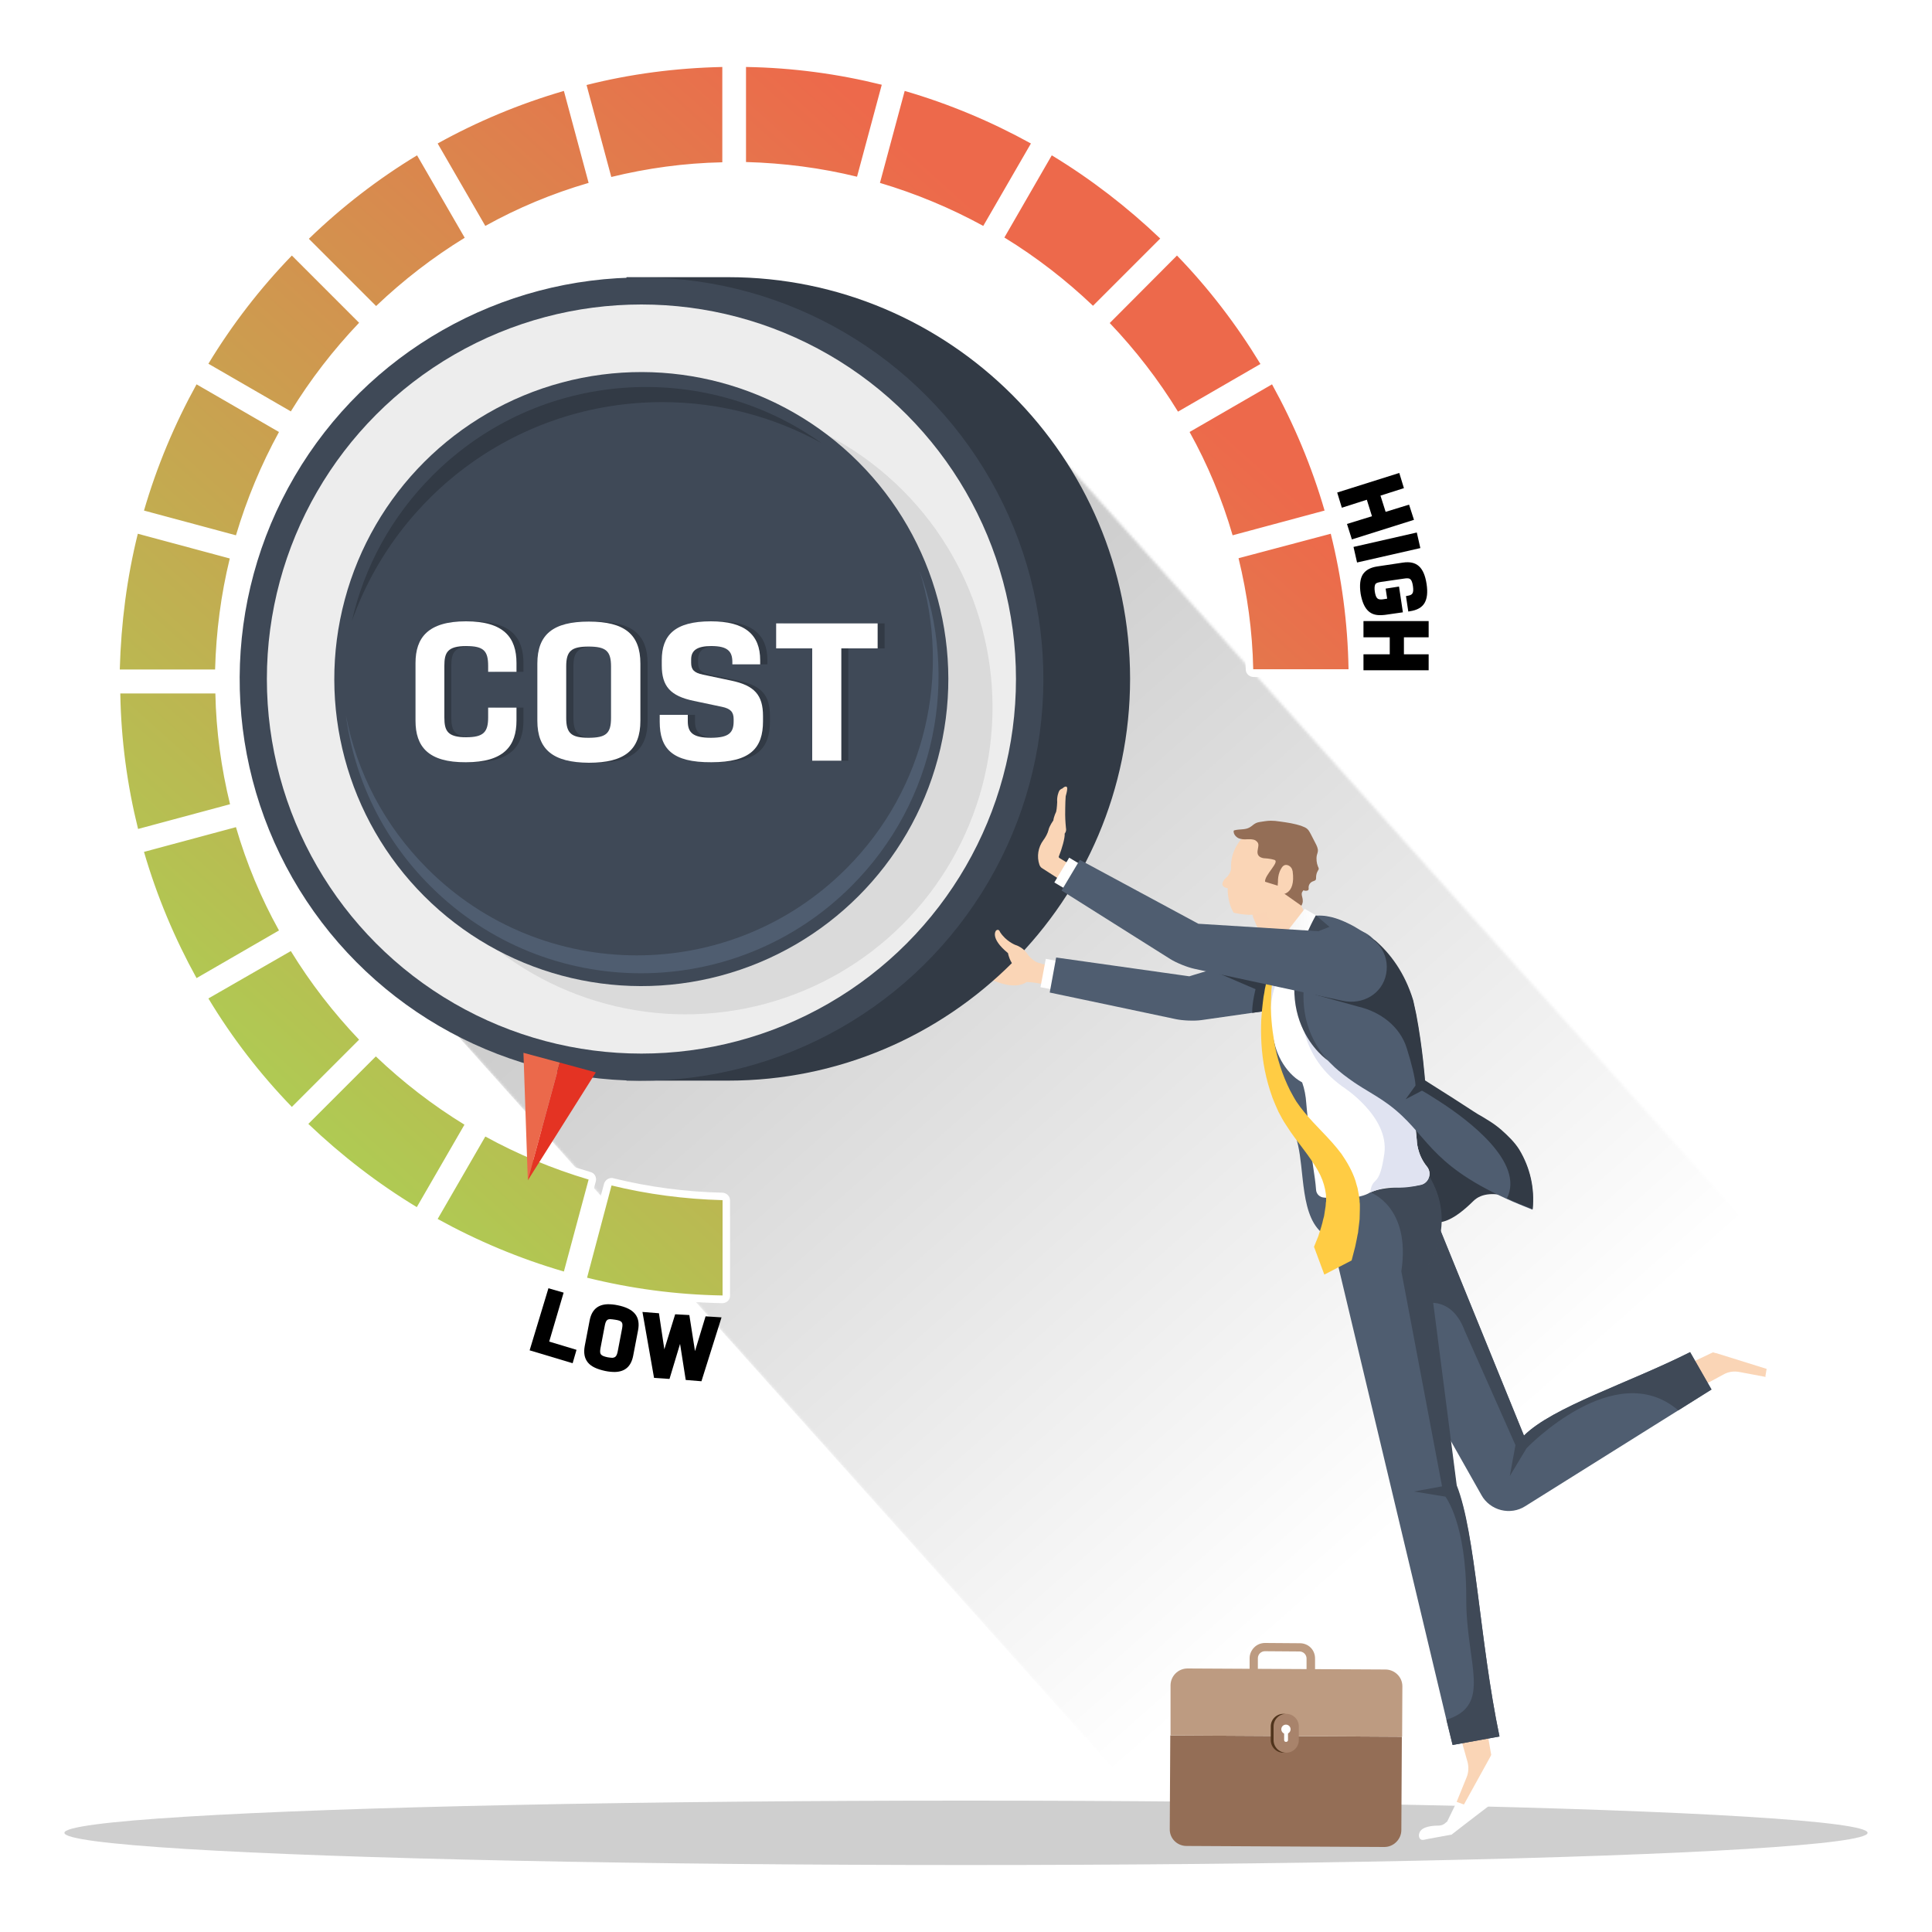
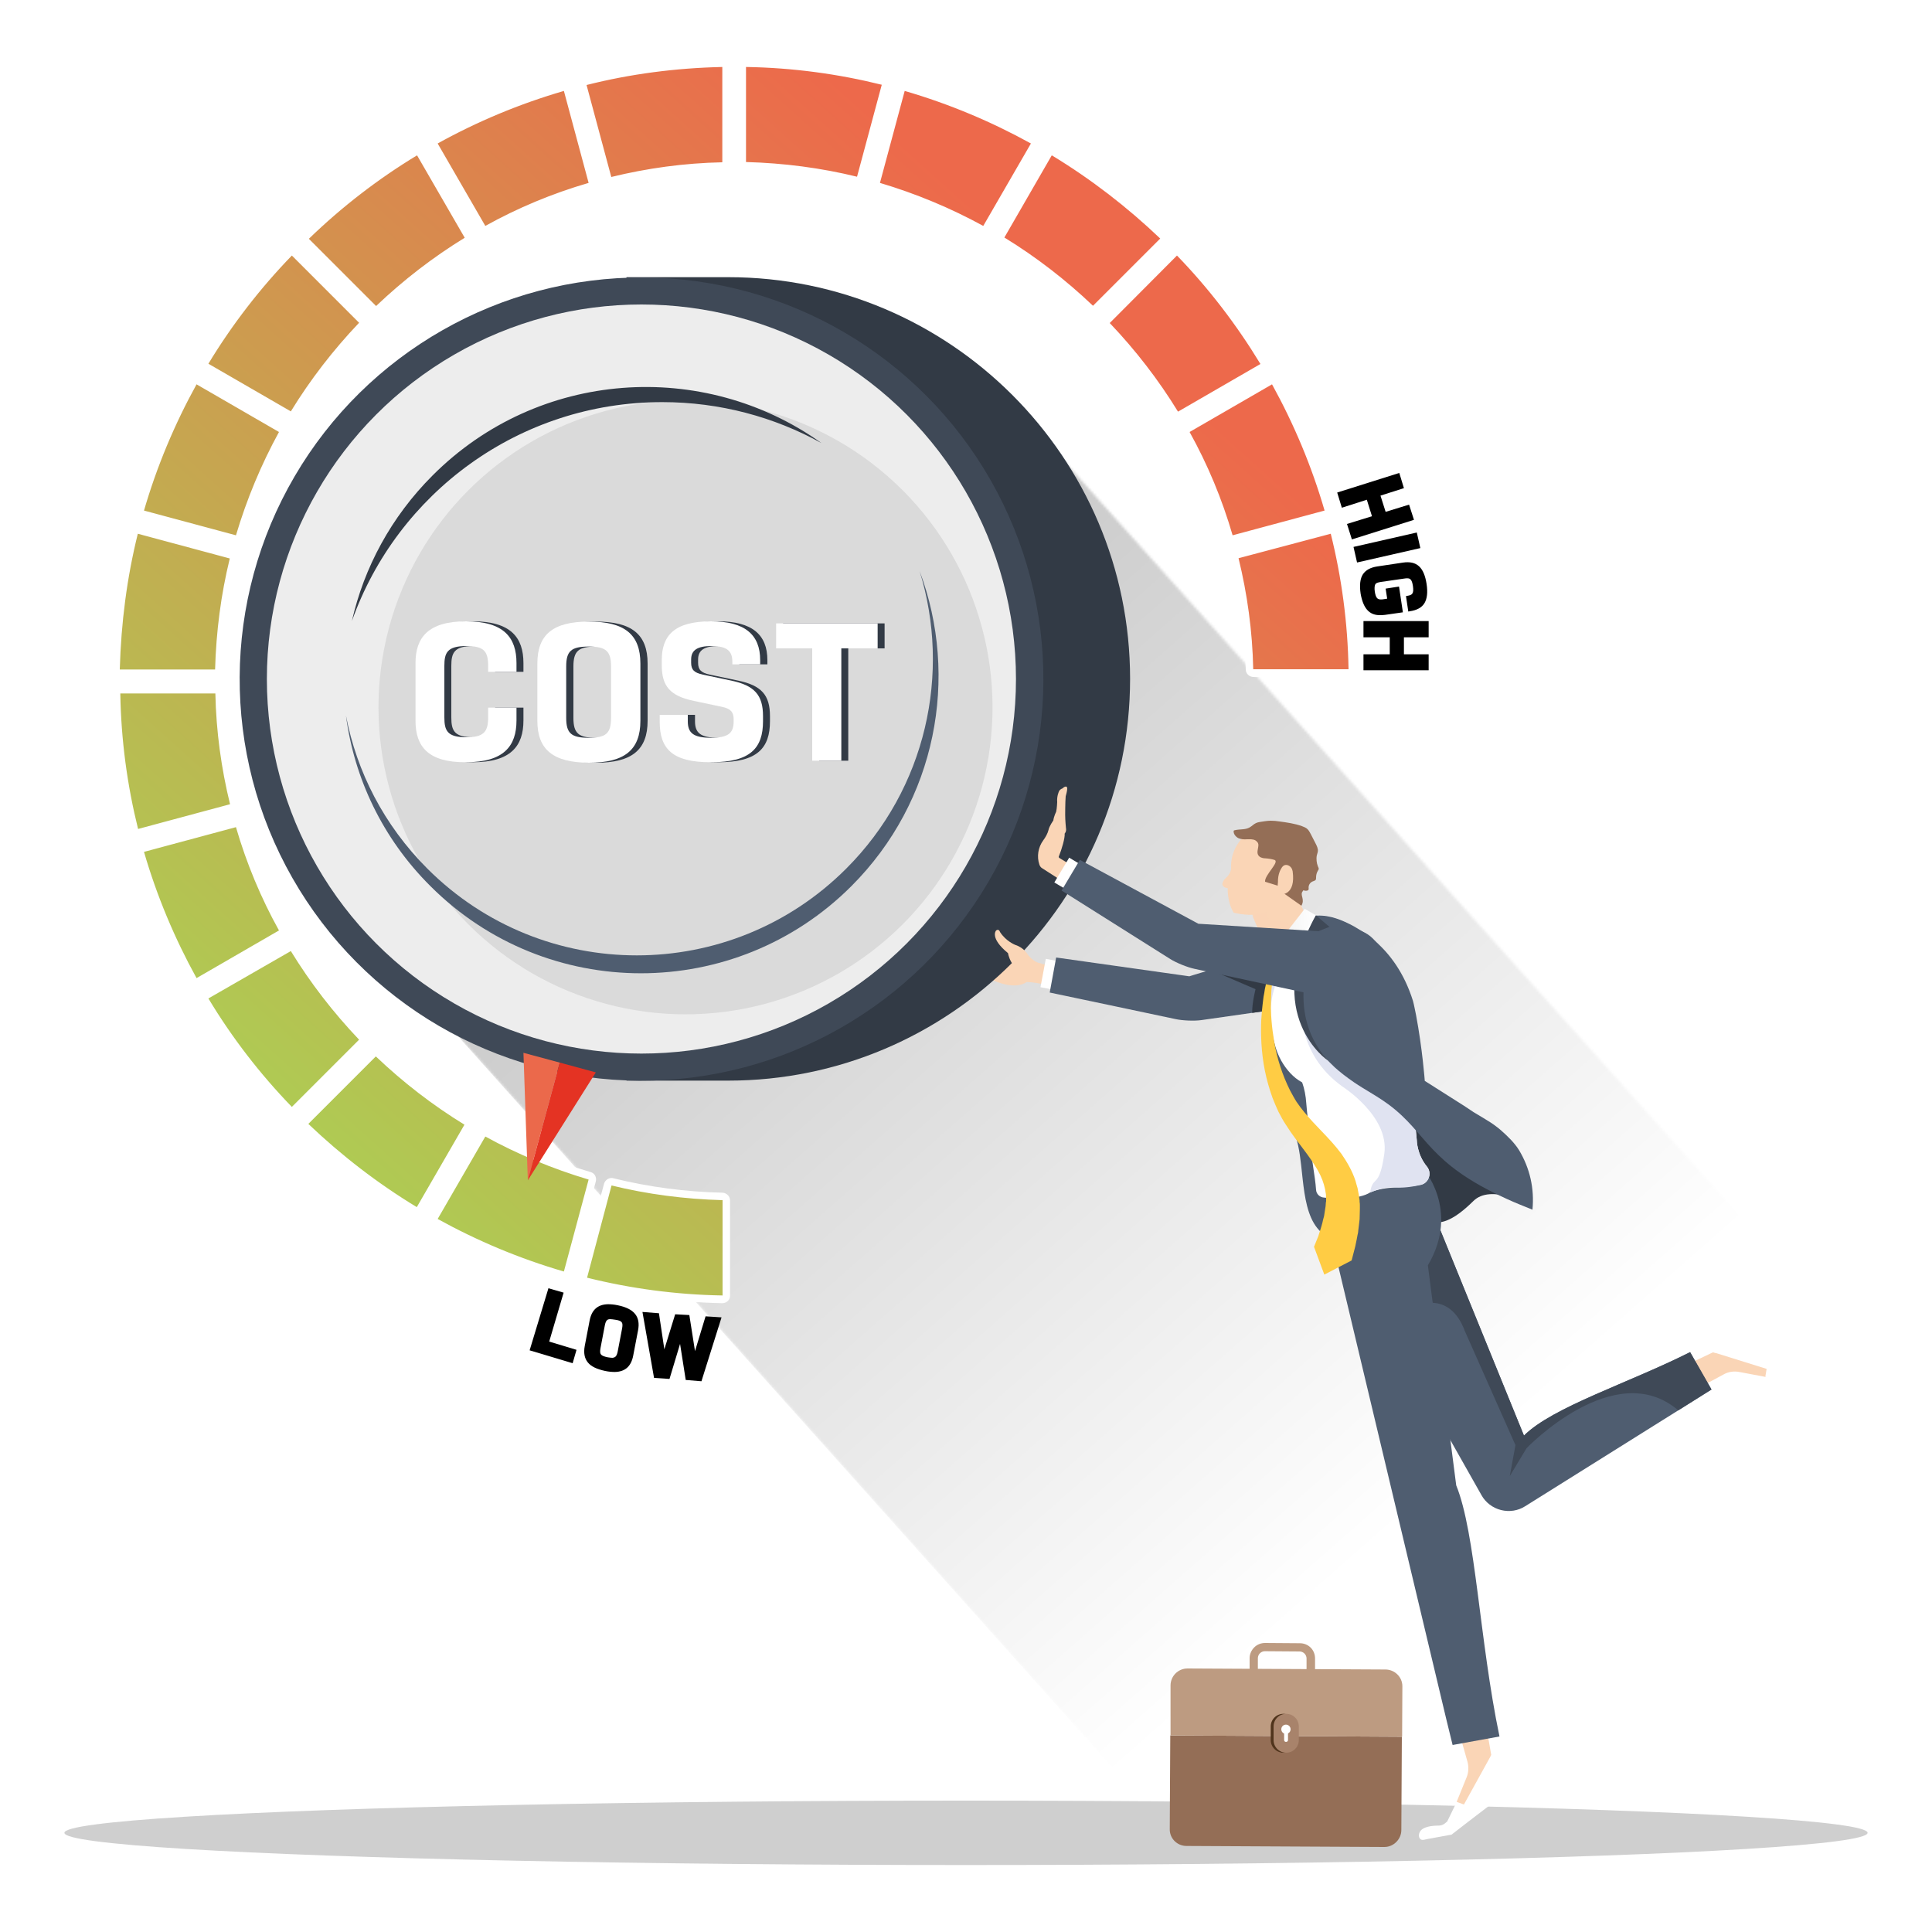
<svg xmlns="http://www.w3.org/2000/svg" version="1.1" id="Layer_1" x="0px" y="0px" viewBox="0 0 750 750" style="enable-background:new 0 0 750 750;" xml:space="preserve">
  <style type="text/css">
	.st0{fill:#FFFFFF;}
	.st1{fill:#2580C3;}
	.st2{fill:#95BFE7;}
	.st3{fill:#FFCD44;}
	.st4{display:none;fill:#E0E3F1;}
	.st5{filter:url(#Adobe_OpacityMaskFilter);}
	.st6{fill:url(#SVGID_00000175306853880435491820000010544143582730606487_);}
	.st7{mask:url(#SVGID_1_);fill:url(#SVGID_00000004541803880969298540000014053685616395742884_);}
	.st8{fill:#FAD5B6;}
	.st9{fill:#4F5D70;}
	.st10{fill:#323A45;}
	.st11{opacity:0.4;fill:#878787;}
	.st12{fill:url(#SVGID_00000132803947587797501120000015166734821773091982_);}
	.st13{fill:#3F4957;}
	.st14{fill:#EDEDED;}
	.st15{fill:#DADADA;}
	.st16{fill:#EB694B;}
	.st17{fill:#E43323;}
	.st18{opacity:0.5;fill:#FAD5B6;}
	.st19{fill:#E0E3F1;}
	.st20{fill:#FFDD78;}
	.st21{fill:#FFCC44;}
	.st22{fill:#BD9B81;}
	.st23{fill:#946E56;}
	.st24{fill:#50341C;}
	.st25{fill:#A8836B;}
	.st26{fill:url(#SVGID_00000163043933204727843350000001647579884704199827_);}
	.st27{fill:#FBD6B7;}
	.st28{opacity:0.7;fill:#A4D6D4;}
	.st29{fill:#A9846B;}
	.st30{opacity:0.5;fill:#956E56;}
	.st31{fill:#EC694B;}
	.st32{opacity:0.5;}
	.st33{fill:#F9C29C;}
	.st34{fill:#575756;}
	.st35{fill:#ADCB53;}
	.st36{fill:#BE9C82;}
	.st37{fill:#66C0BE;}
	.st38{fill:#F7E4A8;}
	.st39{fill:#FEEFC3;}
	.st40{opacity:0.5;fill:#F1D066;}
	.st41{fill:#312656;}
	.st42{fill:#76B72A;}
	.st43{fill:#ABC953;}
	.st44{clip-path:url(#SVGID_00000115481388430078461990000010736066379873688972_);}
	.st45{fill:#A2D4D2;}
	.st46{fill:#92BF3D;}
	.st47{fill:#4A93CF;}
	.st48{fill:#93BDE5;}
	.st49{fill:#F3F8FF;}
	.st50{fill:#CF9C7E;}
	.st51{fill:#A7826B;}
	.st52{fill:#BC9A80;}
	.st53{fill:#936E56;}
	.st54{fill:#73B171;}
	.st55{clip-path:url(#SVGID_00000183227262217012491400000009992467723034298799_);}
	.st56{fill:#F9D4B5;}
	.st57{fill:#EA694B;}
	.st58{fill:#E6A955;}
	.st59{fill:#ECB38D;}
	.st60{fill:#F1B86B;}
	.st61{fill:#FFCB44;}
	.st62{fill:#FFCA76;}
	.st63{fill:#F8B821;}
	.st64{fill:#F97600;}
	.st65{fill:#FFEEE4;}
	.st66{fill:#C6C6C6;}
	.st67{fill:#878787;}
	.st68{fill:#66BEBC;}
	.st69{fill:none;stroke:#FFFFFF;stroke-width:1.828;stroke-miterlimit:10;}
	.st70{fill:#CF4369;}
	.st71{fill:#8E82BB;}
	.st72{opacity:0.2;}
	.st73{fill:#6859A0;}
	.st74{opacity:0.2;fill:#E33323;}
	.st75{fill:#DEF0F1;}
	.st76{fill:#CDE0E7;}
	.st77{fill:#BAD0DB;}
	.st78{fill:#4FB3CE;}
	.st79{fill:#F6B016;}
	.st80{fill:#FFC425;}
	.st81{filter:url(#Adobe_OpacityMaskFilter_00000130607928079440132970000005284273288880218551_);}
	.st82{filter:url(#Adobe_OpacityMaskFilter_00000001622517732241524960000002132219275307672483_);}
	
		.st83{mask:url(#SVGID_00000062873417485579383010000011319489897543080106_);fill:url(#SVGID_00000135665509150175773230000009017644109171800488_);}
	.st84{fill:url(#SVGID_00000114049119305050657780000017547281931217403817_);}
	.st85{fill:#E3E5E5;}
	.st86{clip-path:url(#SVGID_00000082354977317801546170000017870918093311231928_);fill:#EDEDED;}
	.st87{clip-path:url(#SVGID_00000082354977317801546170000017870918093311231928_);fill:#C6C6C6;}
	.st88{clip-path:url(#SVGID_00000082354977317801546170000017870918093311231928_);fill:#4A93CF;}
	.st89{clip-path:url(#SVGID_00000082354977317801546170000017870918093311231928_);fill:#2580C1;}
	.st90{clip-path:url(#SVGID_00000082354977317801546170000017870918093311231928_);fill:#ABC953;}
	.st91{clip-path:url(#SVGID_00000082354977317801546170000017870918093311231928_);fill:#76B52A;}
	.st92{fill:#F4A300;}
	.st93{fill:#E34A44;}
	.st94{fill:#E3332A;}
	.st95{filter:url(#Adobe_OpacityMaskFilter_00000022551176263527868410000001041427669880628876_);}
	.st96{filter:url(#Adobe_OpacityMaskFilter_00000102542467111449371450000009467210974860432298_);}
	
		.st97{mask:url(#SVGID_00000021818257235399479500000000769966043862085807_);fill:url(#SVGID_00000092436274257505200910000012226533127716747966_);}
	.st98{fill:url(#SVGID_00000065757154824320911770000014163743334237621904_);}
	.st99{fill:url(#SVGID_00000163068603203490652950000006771025665153394592_);}
	.st100{fill:#E54545;}
	.st101{fill:#D63030;}
	.st102{fill:#F4D09B;}
	.st103{fill:#E6B577;}
	.st104{fill:#B7EA6B;}
	.st105{fill:#A0E22E;}
	.st106{fill:#FFE059;}
	.st107{fill:#FFDB30;}
	.st108{fill:#9B5429;}
	.st109{fill:#8C4D24;}
	.st110{fill:none;}
	.st111{fill:#E2A856;}
	.st112{fill:#D38E3E;}
	.st113{fill:#F1C586;}
	.st114{fill:#FF802E;}
	.st115{fill:#FF6440;}
	.st116{fill:#FF8C57;}
	.st117{fill:#2B353A;}
	.st118{fill:#76B52A;}
	.st119{clip-path:url(#SVGID_00000076598210717527732620000008338588392300325000_);}
	.st120{opacity:0.5;fill:#ECB38D;}
	.st121{fill:#DA6A81;}
	.st122{fill:#F48C7F;}
	.st123{fill:#D38727;}
	.st124{fill:#A5BFC9;}
	.st125{clip-path:url(#SVGID_00000142157907329663221580000003761905513376473003_);}
	.st126{fill:#E3E4E5;}
	.st127{fill:#CED0D1;}
	.st128{fill:#EEEFEF;}
	.st129{opacity:0.1;}
	.st130{opacity:5.000000e-02;}
	.st131{fill:#D8BBA1;}
	.st132{fill:#E3C4A9;}
	.st133{fill:#EFCFB2;}
	.st134{fill:#FFDABC;}
	.st135{fill:#323133;}
	.st136{fill:#E29470;}
	.st137{fill:#D87E56;}
	.st138{fill:#F6E5D1;}
	.st139{fill:#E5CDB7;}
	.st140{fill:#FBBD07;}
	.st141{fill:#ECAA0A;}
</style>
  <rect x="-46.7" y="-63.6" class="st4" width="3170.7" height="857.9" />
  <defs>
    <filter id="Adobe_OpacityMaskFilter" filterUnits="userSpaceOnUse" x="146.4" y="143.8" width="543.1" height="551.3">
      <feColorMatrix type="matrix" values="1 0 0 0 0  0 1 0 0 0  0 0 1 0 0  0 0 0 1 0" />
    </filter>
  </defs>
  <mask maskUnits="userSpaceOnUse" x="146.4" y="143.8" width="543.1" height="551.3" id="SVGID_1_">
    <g class="st5">
      <linearGradient id="SVGID_00000160883860853579220570000014254245176143412888_" gradientUnits="userSpaceOnUse" x1="272.436" y1="255.014" x2="551.847" y2="568.981" gradientTransform="matrix(0.982 1.596625e-02 1.596625e-02 0.986 -3.717 3.327)">
        <stop offset="0" style="stop-color:#FFFFFF" />
        <stop offset="0.875" style="stop-color:#000000" />
      </linearGradient>
      <polygon style="fill:url(#SVGID_00000160883860853579220570000014254245176143412888_);" points="681.4,478.8 439.8,695.1     146.4,367.2 388,151   " />
    </g>
  </mask>
  <linearGradient id="SVGID_00000054241155451859098650000000190319247733627311_" gradientUnits="userSpaceOnUse" x1="272.361" y1="254.325" x2="558.683" y2="579.153">
    <stop offset="0" style="stop-color:#C6C6C6" />
    <stop offset="1" style="stop-color:#FFFFFF" />
  </linearGradient>
  <polygon style="mask:url(#SVGID_1_);fill:url(#SVGID_00000054241155451859098650000000190319247733627311_);" points="689.5,471.7   439.8,695.1 146.4,367.2 396,143.8 " />
  <path class="st8" d="M411.9,383.4l-7.8-1.6l0,0.1c-2.8-0.6-5.5-0.7-5.5-0.7c-4.7,3.2-12.2-0.3-12.2-0.3c-1.7-0.6-5.5-1.1-5.5-1.1  c-5.9-1.2-6.4-2.6-6.4-2.6c-0.3-1,0.6-1.2,1.4-1.1c-1.9-0.3-2.7-1.1-3-1.6c-0.3-0.4-0.2-0.9,0.2-1.2c0.5-0.4,1.3-0.5,1.7-0.4  c-2.8-0.5-2.9-1.7-2.8-2c0-0.1,0-0.1,0-0.1c-0.1-1.2,2-1.1,2.9-0.9c-2-0.6-1.6-1.9-1.6-1.9c0.3-1,2.9-1,2.9-1l13.4,1.6  c5.3,0.2,11.3,4.8,11.3,4.8l2.9,0.7l9.7,1.5L411.9,383.4z" />
  <rect x="401.9" y="375.7" transform="matrix(0.185 -0.983 0.983 0.185 -39.752 708.799)" class="st0" width="11.2" height="5.3" />
  <path class="st9" d="M524.7,387.7l-21.4,3l-6.8,1l-9.1,1.3l-1.4,0.2l-19.6,2.8c-2.8,0.4-7.4,0.2-10.1-0.4l-20.8-4.4l-14.7-3.1  l-13.3-2.8l2.5-13.6l51.7,7.3l1.6-0.5l14.9-4.5l1.8-0.6l19.3-5.8l21.1-6.4c7.6-2.3,15.1,2.8,16.4,10.7  C538.3,379.8,532.6,386.5,524.7,387.7z" />
  <path class="st10" d="M503.4,390.7l-6.8,1l-9.1,1.3l-1.4,0.2c-0.1-3.8,1.3-9.2,1.3-9.2l-15.6-6.7l6.5-3.2l1.8-0.6l19.3-5.8  L503.4,390.7z" />
  <path class="st10" d="M282.7,419.5c86,0,156-70,156-156s-70-155.9-156-155.9h-39.5v311.9H282.7z" />
  <ellipse class="st11" cx="375" cy="711.5" rx="350" ry="12.5" />
  <g>
    <polygon points="218.8,501.8 212.9,500.1 205.6,524.2 222.3,529.2 223.8,524 213.2,520.8  " />
    <path d="M239.8,506.7c-1.4-0.3-2.7-0.4-3.8-0.4c-4,0.1-6.3,2.2-7.1,6.3l-1.9,9.9c-0.5,2.7-0.1,4.8,1.2,6.4c1.3,1.6,3.5,2.6,6.7,3.3   c1.4,0.3,2.7,0.4,3.8,0.4c4-0.1,6.3-2.2,7.1-6.3l1.9-9.9C248.7,511.1,246.2,508,239.8,506.7z M241.5,515.7l-1.7,8.9   c-0.4,2-1,2.4-2.1,2.5c-0.5,0-1-0.1-1.8-0.2c-1.4-0.3-2.2-0.6-2.6-1.1c-0.4-0.5-0.4-1.2-0.2-2.4l1.7-8.9c0.4-2,1-2.4,2.1-2.4   c0.5,0,1,0.1,1.8,0.2C241.6,512.7,241.9,513.4,241.5,515.7z" />
    <polygon points="273.9,511 269.8,524.5 267.6,510.5 262.1,510.2 257.9,523.8 255.8,509.8 249.4,509.3 253.9,534.9 259.9,535.3    264,521.7 266.2,535.7 272.3,536.2 280.1,511.4  " />
  </g>
  <g>
    <linearGradient id="SVGID_00000022523316621572270970000001236219440953057205_" gradientUnits="userSpaceOnUse" x1="394.832" y1="94.296" x2="96.082" y2="426.866">
      <stop offset="0" style="stop-color:#ED694B" />
      <stop offset="1" style="stop-color:#AECC53" />
    </linearGradient>
    <path style="fill:url(#SVGID_00000022523316621572270970000001236219440953057205_);" d="M280.4,504.4c-17.9-0.3-35.7-2.7-53-6.9   c-0.4-0.1-0.7-0.3-0.9-0.7c-0.2-0.3-0.3-0.8-0.2-1.1l9.6-35.7c0.2-0.7,0.8-1.1,1.4-1.1c0.1,0,0.2,0,0.4,0c14,3.4,28.3,5.3,42.7,5.6   c0.8,0,1.5,0.7,1.5,1.5v37c0,0.4-0.2,0.8-0.4,1.1C281.2,504.2,280.8,504.4,280.4,504.4C280.4,504.4,280.4,504.4,280.4,504.4z    M218.9,495.1c-0.1,0-0.3,0-0.4-0.1c-17.1-4.9-33.7-11.8-49.3-20.5c-0.3-0.2-0.6-0.5-0.7-0.9s-0.1-0.8,0.1-1.1l18.5-32   c0.3-0.5,0.8-0.7,1.3-0.7c0.2,0,0.5,0.1,0.7,0.2c12.6,6.9,26,12.5,39.8,16.5c0.8,0.2,1.2,1,1,1.8l-9.6,35.7   c-0.1,0.4-0.4,0.7-0.7,0.9C219.4,495,219.1,495.1,218.9,495.1z M161.9,470.1c-0.3,0-0.5-0.1-0.8-0.2c-15.2-9.2-29.4-20.2-42.3-32.5   c-0.3-0.3-0.5-0.7-0.5-1.1c0-0.4,0.2-0.8,0.4-1.1l26.1-26.1c0.3-0.3,0.7-0.4,1-0.4c0.4,0,0.7,0.1,1,0.4   c10.4,9.9,21.9,18.8,34.2,26.3c0.7,0.4,0.9,1.3,0.5,2l-18.5,32c-0.2,0.3-0.5,0.6-0.9,0.7C162.1,470.1,162,470.1,161.9,470.1z    M113.3,431.2c-0.4,0-0.8-0.2-1.1-0.5c-12.4-12.9-23.3-27.1-32.6-42.3c-0.2-0.3-0.3-0.8-0.2-1.1c0.1-0.4,0.4-0.7,0.7-0.9l32-18.5   c0.2-0.1,0.5-0.2,0.7-0.2c0.5,0,1,0.3,1.3,0.7c7.5,12.3,16.3,23.7,26.3,34.2c0.6,0.6,0.5,1.5,0,2.1l-26.1,26.1   C114,431,113.7,431.2,113.3,431.2C113.3,431.2,113.3,431.2,113.3,431.2z M76.3,381.1c-0.1,0-0.3,0-0.4-0.1   c-0.4-0.1-0.7-0.4-0.9-0.7c-8.7-15.6-15.6-32.2-20.5-49.3c-0.1-0.4-0.1-0.8,0.1-1.1c0.2-0.3,0.5-0.6,0.9-0.7l35.7-9.6   c0.1,0,0.3-0.1,0.4-0.1c0.6,0,1.2,0.4,1.4,1.1c4,13.8,9.6,27.2,16.5,39.8c0.4,0.7,0.1,1.6-0.6,2l-32,18.5   C76.8,381.1,76.6,381.1,76.3,381.1z M53.5,323.2c-0.3,0-0.5-0.1-0.8-0.2c-0.3-0.2-0.6-0.5-0.7-0.9c-4.3-17.3-6.6-35.1-6.9-53   c0-0.4,0.1-0.8,0.4-1.1s0.7-0.4,1.1-0.4h37c0.8,0,1.5,0.6,1.5,1.5c0.3,14.4,2.2,28.8,5.6,42.7c0.2,0.8-0.3,1.6-1.1,1.8l-35.7,9.6   C53.8,323.2,53.7,323.2,53.5,323.2z M486.5,261.3c-0.8,0-1.5-0.6-1.5-1.5c-0.3-14.4-2.2-28.8-5.6-42.7c-0.2-0.8,0.3-1.6,1.1-1.8   l35.7-9.6c0.1,0,0.3-0.1,0.4-0.1c0.3,0,0.5,0.1,0.8,0.2c0.3,0.2,0.6,0.5,0.7,0.9c4.3,17.3,6.6,35.1,6.9,53c0,0.4-0.1,0.8-0.4,1.1   s-0.7,0.4-1.1,0.4H486.5z M46.6,261.3c-0.4,0-0.8-0.2-1.1-0.4s-0.4-0.7-0.4-1.1c0.3-17.9,2.7-35.7,6.9-53c0.1-0.4,0.3-0.7,0.7-0.9   c0.2-0.1,0.5-0.2,0.8-0.2c0.1,0,0.3,0,0.4,0.1l35.7,9.6c0.8,0.2,1.2,1,1.1,1.8c-3.4,14-5.3,28.3-5.6,42.7c0,0.8-0.7,1.5-1.5,1.5   H46.6z M91.6,209.3c-0.1,0-0.3,0-0.4-0.1l-35.7-9.6c-0.4-0.1-0.7-0.4-0.9-0.7c-0.2-0.3-0.2-0.8-0.1-1.1   c4.9-17.1,11.8-33.7,20.5-49.3c0.2-0.3,0.5-0.6,0.9-0.7c0.1,0,0.3-0.1,0.4-0.1c0.3,0,0.5,0.1,0.7,0.2l32,18.5   c0.7,0.4,0.9,1.3,0.6,2c-6.9,12.6-12.5,26-16.5,39.8C92.9,208.9,92.3,209.3,91.6,209.3z M478.5,209.3c-0.6,0-1.2-0.4-1.4-1.1   c-4-13.8-9.6-27.2-16.5-39.8c-0.4-0.7-0.1-1.6,0.6-2l32-18.5c0.2-0.1,0.5-0.2,0.7-0.2c0.1,0,0.3,0,0.4,0.1c0.4,0.1,0.7,0.4,0.9,0.7   c8.7,15.6,15.6,32.2,20.5,49.3c0.1,0.4,0.1,0.8-0.1,1.1s-0.5,0.6-0.9,0.7l-35.7,9.6C478.7,209.3,478.6,209.3,478.5,209.3z    M457.2,161.2c-0.5,0-1-0.3-1.3-0.7c-7.5-12.3-16.3-23.7-26.3-34.2c-0.6-0.6-0.5-1.5,0-2.1l26.1-26.1c0.3-0.3,0.7-0.4,1-0.4   c0,0,0,0,0,0c0.4,0,0.8,0.2,1.1,0.5c12.4,12.9,23.3,27.1,32.6,42.3c0.2,0.3,0.3,0.8,0.2,1.1c-0.1,0.4-0.4,0.7-0.7,0.9l-32,18.5   C457.7,161.2,457.4,161.2,457.2,161.2z M112.9,161.2c-0.3,0-0.5-0.1-0.7-0.2l-32-18.5c-0.3-0.2-0.6-0.5-0.7-0.9s0-0.8,0.2-1.1   c9.2-15.2,20.2-29.4,32.5-42.3c0.3-0.3,0.7-0.5,1.1-0.5c0,0,0,0,0,0c0.4,0,0.8,0.2,1,0.4l26.1,26.1c0.6,0.6,0.6,1.5,0,2.1   c-9.9,10.4-18.8,21.9-26.3,34.2C113.9,161,113.4,161.2,112.9,161.2z M145.9,120.3c-0.4,0-0.8-0.1-1-0.4l-26.1-26.1   c-0.3-0.3-0.4-0.7-0.4-1.1c0-0.4,0.2-0.8,0.5-1.1c12.9-12.4,27.1-23.3,42.3-32.5c0.2-0.1,0.5-0.2,0.8-0.2c0.1,0,0.2,0,0.4,0   c0.4,0.1,0.7,0.4,0.9,0.7l18.5,32c0.4,0.7,0.2,1.6-0.5,2c-12.3,7.5-23.8,16.3-34.2,26.3C146.7,120.1,146.3,120.3,145.9,120.3z    M424.2,120.3c-0.4,0-0.7-0.1-1-0.4c-10.4-9.9-21.9-18.8-34.2-26.3c-0.7-0.4-0.9-1.3-0.5-2l18.5-32c0.2-0.3,0.5-0.6,0.9-0.7   c0.1,0,0.2,0,0.4,0c0.3,0,0.5,0.1,0.8,0.2c15.2,9.2,29.4,20.2,42.3,32.5c0.3,0.3,0.5,0.7,0.5,1.1c0,0.4-0.2,0.8-0.4,1.1l-26.1,26.1   C424.9,120.1,424.6,120.3,424.2,120.3z M381.8,89.2c-0.2,0-0.5-0.1-0.7-0.2c-12.6-6.9-26-12.5-39.8-16.5c-0.8-0.2-1.2-1-1-1.8   l9.6-35.7c0.1-0.4,0.4-0.7,0.7-0.9c0.2-0.1,0.5-0.2,0.7-0.2c0.1,0,0.3,0,0.4,0.1c17.1,4.9,33.7,11.8,49.3,20.5   c0.3,0.2,0.6,0.5,0.7,0.9s0.1,0.8-0.1,1.1l-18.5,32C382.8,88.9,382.3,89.2,381.8,89.2z M188.4,89.2c-0.5,0-1-0.3-1.3-0.7l-18.5-32   c-0.2-0.3-0.3-0.8-0.1-1.1s0.4-0.7,0.7-0.9c15.6-8.7,32.2-15.6,49.3-20.5c0.1,0,0.3-0.1,0.4-0.1c0.3,0,0.5,0.1,0.7,0.2   c0.3,0.2,0.6,0.5,0.7,0.9l9.6,35.7c0.2,0.8-0.2,1.6-1,1.8c-13.8,4-27.2,9.6-39.8,16.5C188.8,89.1,188.6,89.2,188.4,89.2z    M332.7,70.1c-0.1,0-0.2,0-0.4,0c-14-3.4-28.3-5.3-42.7-5.6c-0.8,0-1.5-0.7-1.5-1.5V26c0-0.4,0.2-0.8,0.4-1.1   c0.3-0.3,0.7-0.4,1-0.4c0,0,0,0,0,0c17.9,0.3,35.7,2.7,53,6.9c0.4,0.1,0.7,0.3,0.9,0.7c0.2,0.3,0.3,0.8,0.2,1.1L334.2,69   C334,69.7,333.4,70.1,332.7,70.1z M237.4,70.1c-0.7,0-1.3-0.4-1.4-1.1l-9.6-35.7c-0.1-0.4,0-0.8,0.2-1.1c0.2-0.3,0.5-0.6,0.9-0.7   c17.3-4.3,35.1-6.6,53-6.9c0,0,0,0,0,0c0.4,0,0.8,0.2,1,0.4c0.3,0.3,0.4,0.7,0.4,1.1v37c0,0.8-0.6,1.5-1.5,1.5   c-14.4,0.3-28.8,2.2-42.7,5.6C237.6,70.1,237.5,70.1,237.4,70.1z" />
    <path class="st0" d="M289.7,26c18.1,0.3,35.7,2.7,52.6,6.9l-9.6,35.7c-13.9-3.4-28.3-5.3-43.1-5.7V26 M280.4,26v37   c-14.8,0.3-29.2,2.3-43.1,5.7l-9.6-35.7C244.7,28.7,262.3,26.4,280.4,26 M351.2,35.3c17.2,5,33.6,11.9,49,20.4l-18.5,32   c-12.6-6.9-26-12.5-40.1-16.7L351.2,35.3 M218.9,35.3l9.6,35.7c-14.1,4.1-27.5,9.7-40.1,16.7l-18.5-32   C185.2,47.2,201.7,40.3,218.9,35.3 M161.9,60.3l18.5,32c-12.4,7.6-23.9,16.5-34.4,26.5l-26.1-26.1   C132.6,80.4,146.7,69.5,161.9,60.3 M408.3,60.3c15.2,9.2,29.3,20.1,42.1,32.3l-26.1,26.1c-10.5-10-22-18.9-34.4-26.5L408.3,60.3    M456.9,99.2c12.3,12.7,23.1,26.8,32.4,42.1l-32,18.5c-7.6-12.4-16.5-23.9-26.5-34.4L456.9,99.2 M113.3,99.2l26.1,26.1   c-10,10.5-18.9,22-26.5,34.4l-32-18.5C90.1,126,101,111.9,113.3,99.2 M76.3,149.2l32,18.5c-6.9,12.6-12.5,26-16.7,40.1l-35.7-9.6   C60.9,181,67.8,164.6,76.3,149.2 M493.8,149.2c8.5,15.4,15.4,31.8,20.4,49l-35.7,9.6c-4.1-14.1-9.7-27.5-16.7-40.1L493.8,149.2    M516.6,207.2c4.2,16.9,6.6,34.5,6.9,52.6h-37c-0.3-14.8-2.3-29.2-5.7-43.1L516.6,207.2 M53.5,207.2l35.7,9.6   c-3.4,13.9-5.3,28.3-5.7,43.1h-37C47,241.7,49.3,224.1,53.5,207.2 M83.6,269.1c0.3,14.8,2.3,29.2,5.7,43.1l-35.7,9.6   c-4.2-16.9-6.6-34.5-6.9-52.6H83.6 M91.6,321.1c4.1,14.1,9.7,27.5,16.7,40.1l-32,18.5c-8.5-15.4-15.4-31.8-20.4-49L91.6,321.1    M112.9,369.2c7.6,12.4,16.5,23.9,26.5,34.4l-26.1,26.1C101,417,90.1,402.9,80.9,387.6L112.9,369.2 M145.9,410.1   c10.5,10,22,18.9,34.4,26.5l-18.5,32c-15.2-9.2-29.3-20.1-42.1-32.3L145.9,410.1 M188.4,441.2c12.6,6.9,26,12.5,40.1,16.7   l-9.6,35.7c-17.2-5-33.6-11.9-49-20.4L188.4,441.2 M237.4,460.2c13.9,3.4,28.3,5.3,43.1,5.7v37c-18.1-0.3-35.7-2.7-52.6-6.9   L237.4,460.2 M289.7,23c-0.8,0-1.5,0.3-2.1,0.8c-0.6,0.6-0.9,1.3-0.9,2.1v37c0,1.6,1.3,2.9,2.9,3c14.3,0.3,28.6,2.2,42.4,5.6   c0.2,0.1,0.5,0.1,0.7,0.1c1.3,0,2.5-0.9,2.9-2.2l9.6-35.7c0.2-0.8,0.1-1.6-0.3-2.3c-0.4-0.7-1.1-1.2-1.8-1.4   C325.7,25.7,307.7,23.4,289.7,23C289.7,23,289.7,23,289.7,23L289.7,23z M280.4,23C280.4,23,280.4,23,280.4,23   c-18.1,0.3-36,2.7-53.3,7c-0.8,0.2-1.4,0.7-1.8,1.4c-0.4,0.7-0.5,1.5-0.3,2.3l9.6,35.7c0.4,1.3,1.6,2.2,2.9,2.2   c0.2,0,0.5,0,0.7-0.1c13.9-3.4,28.1-5.2,42.4-5.6c1.6,0,2.9-1.4,2.9-3V26c0-0.8-0.3-1.6-0.9-2.1C282,23.3,281.2,23,280.4,23   L280.4,23z M351.2,32.3c-0.5,0-1,0.1-1.5,0.4c-0.7,0.4-1.2,1-1.4,1.8l-9.6,35.7c-0.4,1.6,0.5,3.2,2,3.6c13.7,4,27,9.5,39.5,16.4   c0.5,0.2,0.9,0.4,1.4,0.4c1,0,2-0.5,2.6-1.5l18.5-32c0.4-0.7,0.5-1.5,0.3-2.3c-0.2-0.8-0.7-1.4-1.4-1.8   c-15.7-8.7-32.4-15.7-49.6-20.6C351.8,32.4,351.5,32.3,351.2,32.3L351.2,32.3z M218.9,32.3c-0.3,0-0.6,0-0.8,0.1   c-17.2,5-33.9,11.9-49.6,20.6c-0.7,0.4-1.2,1-1.4,1.8c-0.2,0.8-0.1,1.6,0.3,2.3l18.5,32c0.5,1,1.5,1.5,2.6,1.5c0.5,0,1-0.1,1.4-0.4   c12.5-6.9,25.8-12.4,39.5-16.4c1.5-0.5,2.4-2.1,2-3.6l-9.6-35.7c-0.2-0.8-0.7-1.4-1.4-1.8C219.9,32.5,219.4,32.3,218.9,32.3   L218.9,32.3z M161.9,57.3c-0.5,0-1.1,0.1-1.5,0.4C145,67,130.7,78.1,117.7,90.5c-0.6,0.6-0.9,1.3-0.9,2.1c0,0.8,0.3,1.6,0.9,2.1   l26.1,26.1c0.6,0.6,1.3,0.9,2.1,0.9c0.7,0,1.5-0.3,2.1-0.8c10.3-9.9,21.7-18.6,33.9-26.1c1.4-0.8,1.8-2.6,1-4l-18.5-32   c-0.4-0.7-1.1-1.2-1.8-1.4C162.4,57.4,162.1,57.3,161.9,57.3L161.9,57.3z M408.3,57.3c-0.2,0-0.5,0-0.7,0.1   c-0.8,0.2-1.4,0.7-1.8,1.4l-18.5,32c-0.8,1.4-0.4,3.2,1,4c12.2,7.4,23.6,16.2,33.9,26.1c0.6,0.5,1.3,0.8,2.1,0.8   c0.8,0,1.5-0.3,2.1-0.9l26.1-26.1c0.6-0.6,0.9-1.3,0.9-2.1c0-0.8-0.3-1.6-0.9-2.1C439.4,78,425.1,67,409.8,57.8   C409.3,57.5,408.8,57.3,408.3,57.3L408.3,57.3z M456.9,96.2c-0.8,0-1.5,0.3-2.1,0.9l-26.1,26.1c-1.1,1.1-1.2,3,0,4.2   c9.9,10.3,18.6,21.7,26.1,33.9c0.6,0.9,1.5,1.4,2.5,1.4c0.5,0,1-0.1,1.5-0.4l32-18.5c0.7-0.4,1.2-1.1,1.4-1.8   c0.2-0.8,0.1-1.6-0.3-2.3c-9.3-15.3-20.3-29.6-32.8-42.6C458.4,96.6,457.7,96.2,456.9,96.2C456.9,96.2,456.9,96.2,456.9,96.2   L456.9,96.2z M113.3,96.2C113.3,96.2,113.3,96.2,113.3,96.2c-0.8,0-1.6,0.3-2.1,0.9c-12.5,12.9-23.5,27.3-32.7,42.6   c-0.4,0.7-0.5,1.5-0.3,2.3c0.2,0.8,0.7,1.4,1.4,1.8l32,18.5c0.5,0.3,1,0.4,1.5,0.4c1,0,2-0.5,2.5-1.4c7.4-12.2,16.2-23.6,26.1-33.9   c1.1-1.2,1.1-3,0-4.2l-26.1-26.1C114.8,96.5,114.1,96.2,113.3,96.2L113.3,96.2z M76.3,146.3c-0.3,0-0.5,0-0.8,0.1   c-0.8,0.2-1.4,0.7-1.8,1.4C65,163.5,58,180.2,53.1,197.4c-0.2,0.8-0.1,1.6,0.3,2.3c0.4,0.7,1,1.2,1.8,1.4l35.7,9.6   c0.3,0.1,0.5,0.1,0.8,0.1c1.3,0,2.5-0.8,2.8-2.1c4-13.7,9.5-27,16.4-39.5c0.8-1.4,0.3-3.2-1.1-4l-32-18.5   C77.3,146.4,76.8,146.3,76.3,146.3L76.3,146.3z M493.8,146.3c-0.5,0-1,0.1-1.5,0.4l-32,18.5c-1.4,0.8-1.9,2.6-1.1,4   c6.9,12.5,12.4,25.8,16.4,39.5c0.4,1.3,1.6,2.1,2.8,2.1c0.3,0,0.5,0,0.8-0.1l35.7-9.6c0.8-0.2,1.4-0.7,1.8-1.4   c0.4-0.7,0.5-1.5,0.3-2.3c-5-17.2-11.9-33.9-20.6-49.6c-0.4-0.7-1-1.2-1.8-1.4C494.4,146.3,494.1,146.3,493.8,146.3L493.8,146.3z    M516.6,204.2c-0.3,0-0.5,0-0.8,0.1l-35.7,9.6c-1.6,0.4-2.5,2-2.1,3.6c3.4,13.9,5.2,28.1,5.6,42.4c0,1.6,1.4,2.9,3,2.9h37   c0.8,0,1.6-0.3,2.1-0.9c0.6-0.6,0.9-1.3,0.8-2.1c-0.3-18-2.7-35.9-7-53.3c-0.2-0.8-0.7-1.4-1.4-1.8   C517.6,204.4,517.1,204.2,516.6,204.2L516.6,204.2z M53.5,204.2c-0.5,0-1,0.1-1.5,0.4c-0.7,0.4-1.2,1.1-1.4,1.8   c-4.3,17.4-6.6,35.3-7,53.3c0,0.8,0.3,1.6,0.8,2.1c0.6,0.6,1.3,0.9,2.1,0.9h37c1.6,0,2.9-1.3,3-2.9c0.3-14.3,2.2-28.6,5.6-42.4   c0.4-1.6-0.6-3.2-2.1-3.6l-35.7-9.6C54,204.3,53.8,204.2,53.5,204.2L53.5,204.2z M83.6,266.1h-37c-0.8,0-1.6,0.3-2.1,0.9   c-0.6,0.6-0.9,1.3-0.8,2.1c0.3,18,2.7,35.9,7,53.3c0.2,0.8,0.7,1.4,1.4,1.8c0.5,0.3,1,0.4,1.5,0.4c0.3,0,0.5,0,0.8-0.1L90,315   c1.6-0.4,2.5-2,2.1-3.6c-3.4-13.9-5.2-28.1-5.6-42.4C86.5,267.4,85.2,266.1,83.6,266.1L83.6,266.1z M91.7,318.1   c-0.3,0-0.5,0-0.8,0.1l-35.7,9.6c-0.8,0.2-1.4,0.7-1.8,1.4c-0.4,0.7-0.5,1.5-0.3,2.3c5,17.2,11.9,33.9,20.6,49.6   c0.4,0.7,1,1.2,1.8,1.4c0.3,0.1,0.5,0.1,0.8,0.1c0.5,0,1-0.1,1.5-0.4l32-18.5c1.4-0.8,1.9-2.6,1.1-4c-6.9-12.5-12.4-25.8-16.4-39.5   C94.1,318.9,92.9,318.1,91.7,318.1L91.7,318.1z M112.9,366.2c-0.5,0-1,0.1-1.5,0.4l-32,18.5c-0.7,0.4-1.2,1.1-1.4,1.8   c-0.2,0.8-0.1,1.6,0.3,2.3c9.3,15.3,20.3,29.6,32.8,42.6c0.6,0.6,1.3,0.9,2.1,0.9c0,0,0,0,0,0c0.8,0,1.5-0.3,2.1-0.9l26.1-26.1   c1.1-1.1,1.2-3,0-4.2c-9.9-10.3-18.6-21.7-26.1-33.9C114.9,366.7,113.9,366.2,112.9,366.2L112.9,366.2z M145.9,407.1   c-0.8,0-1.5,0.3-2.1,0.9l-26.1,26.1c-0.6,0.6-0.9,1.3-0.9,2.1s0.3,1.6,0.9,2.1c12.9,12.5,27.3,23.5,42.6,32.7   c0.5,0.3,1,0.4,1.5,0.4c0.2,0,0.5,0,0.7-0.1c0.8-0.2,1.4-0.7,1.8-1.4l18.5-32c0.8-1.4,0.4-3.2-1-4c-12.2-7.4-23.6-16.2-33.9-26.1   C147.4,407.4,146.7,407.1,145.9,407.1L145.9,407.1z M188.4,438.2c-1,0-2,0.5-2.6,1.5l-18.5,32c-0.4,0.7-0.5,1.5-0.3,2.3   c0.2,0.8,0.7,1.4,1.4,1.8c15.7,8.7,32.4,15.7,49.6,20.6c0.3,0.1,0.5,0.1,0.8,0.1c0.5,0,1-0.1,1.5-0.4c0.7-0.4,1.2-1,1.4-1.8   l9.6-35.7c0.4-1.6-0.5-3.2-2-3.6c-13.7-4-27-9.5-39.5-16.4C189.3,438.3,188.8,438.2,188.4,438.2L188.4,438.2z M237.4,457.3   c-1.3,0-2.5,0.9-2.9,2.2l-9.6,35.7c-0.2,0.8-0.1,1.6,0.3,2.3c0.4,0.7,1.1,1.2,1.8,1.4c17.4,4.3,35.3,6.6,53.3,7c0,0,0,0,0.1,0   c0.8,0,1.5-0.3,2.1-0.8c0.6-0.6,0.9-1.3,0.9-2.1v-37c0-1.6-1.3-2.9-2.9-3c-14.3-0.3-28.6-2.2-42.4-5.6   C237.8,457.3,237.6,457.3,237.4,457.3L237.4,457.3z" />
  </g>
  <g>
    <path class="st8" d="M634.9,552l34.3-18.5c1.8-1,3.9-1.3,6-0.9l10.1,1.9l4.8-2.4l-4.2-3.7l-21-3.4l-35.3,16.8L634.9,552z" />
    <path class="st0" d="M665,524.9c0,0,1-8.4,6.7-14.4c0,0,32.3,28.4,32.4,28.5c1.5,1.3,0,2.8-1.3,3.1c-2.4,0.6-5.3-2.5-6.6-4.1   c-0.5-0.7-1.2-1.1-2-1.3l-8.9-2.3l0.5-3L665,524.9z" />
  </g>
  <path class="st9" d="M664.4,539.4l-12.9,8.1l-59.4,37.2c-2.8,1.8-6.2,2.3-9.4,1.5c-3.2-0.8-6-2.9-7.6-5.8l-56.3-99.6l35.4-15.5  l2.4,6l35,86c11.1-11.1,40.7-20.4,64.5-32.4L664.4,539.4z" />
  <path class="st13" d="M664.4,539.4l-12.9,8.1c-24.6-21.1-58.9,14.7-58.9,14.7l-6.5,10.8l2.2-12l-19.7-44.4  c-5.5-14.8-17.2-10.2-17.2-10.2l-2.8-15.7l6.8-20l1.2,0.6l35,86c11.1-11.1,40.7-20.4,64.5-32.4L664.4,539.4z" />
  <path class="st8" d="M404.4,374c0,0-2.5,0.2-5.4-3.4c0,0-1.4-2.7-4.9-3.8c0,0-3.6-1.4-5.9-5c0,0-0.4-1.4-1.5-0.6  c0,0-2.7,2.8,4.6,8.8c0,0,1.1,6.8,6.8,7.2L404.4,374z" />
  <ellipse transform="matrix(5.529944e-03 -1 1 5.529944e-03 -15.937 511.163)" class="st13" cx="249" cy="263.6" rx="155.9" ry="156" />
  <circle class="st14" cx="249" cy="263.6" r="145.4" />
  <ellipse transform="matrix(0.707 -0.707 0.707 0.707 -116.232 268.641)" class="st15" cx="266.2" cy="274.6" rx="119.2" ry="119.2" />
-   <ellipse transform="matrix(0.707 -0.707 0.707 0.707 -113.45 253.296)" class="st13" cx="249" cy="263.6" rx="119.2" ry="119.2" />
  <path class="st9" d="M134.3,277.8c4.2,21.8,14.7,42.5,31.6,59.4c44.9,44.9,117.7,44.9,162.6,0c31.2-31.2,40.7-76,28.5-115.5  c15.4,41.1,6.6,89.2-26.5,122.3c-45.1,45.1-118.3,45.1-163.4,0C148.4,325.4,137.5,302,134.3,277.8z" />
  <g>
    <path class="st10" d="M164,279.8v-22.4c0-9.9,4.9-16.2,19.6-16.2c14.7,0,19.6,6.3,19.6,16.2v3.4h-11v-2.3c0-5.8-1.7-7.7-8.5-7.7   c-7.4,0-8.5,2.6-8.5,7.7v20c0,5.2,1.2,7.7,8.5,7.7c6.7,0,8.5-2,8.5-7.7v-3.8h11v5c0,9.9-4.9,16.2-19.6,16.2   C169,296,164,289.8,164,279.8z" />
    <path class="st10" d="M211.4,279.8v-22.2c0-11.3,6.1-16.3,20-16.3c13.9,0,20,5,20,16.3v22.2c0,11.3-6.1,16.3-20,16.3   C217.5,296,211.4,291,211.4,279.8z M240,278.7v-20c0-6-2-7.7-8.7-7.7c-6.7,0-8.7,1.7-8.7,7.7v20c0,6,2,7.7,8.7,7.7   C238,286.4,240,284.7,240,278.7z" />
    <path class="st10" d="M258.9,280.2v-2.7h10.9v2.5c0,4.4,2,6.4,9,6.4c7,0,8.8-2,8.8-6.4v-0.8c0-2.8-1.2-4.1-4.5-4.8l-10.9-2.3   c-9.2-1.9-12.5-5.7-12.5-13.8v-2c0-9.6,4.9-15.1,19.1-15.1c13.1,0,19.1,5.1,19.1,15.1v1.6H287v-0.9c0-4.1-1.8-6.2-8.1-6.2   c-5.5,0-7.9,1.6-7.9,5.2v1.3c0,2.7,1.2,3.9,4.6,4.6l10.9,2.3c9.1,1.9,12.4,5.6,12.4,13.8v2c0,10.4-4.9,15.9-20,15.9   C263.6,296,258.9,290.6,258.9,280.2z" />
    <path class="st10" d="M343.4,251.7h-14.1v43.6h-11.3v-43.6h-14V242h39.4V251.7z" />
  </g>
  <g>
    <polygon class="st16" points="203.2,408.7 217.3,412.5 204.9,458.2  " />
    <polygon class="st17" points="204.9,458.2 217.3,412.5 231.3,416.3  " />
  </g>
  <polygon class="st8" points="486.4,355.9 487.6,358.8 493.2,371.6 493.6,372.5 493.8,373.1 507.4,356.7 503.3,347.3 491.3,340.4   486.8,348 " />
  <path class="st18" d="M485.1,352.8l8.1,18.8l8.1-10.7c-1.6-5.5-7.8-1.8-9.2-4.7c-1.4-2.7,1-6.8,1.3-7.3l-4.3,5.1L485.1,352.8z" />
  <path class="st9" d="M505.1,452.3c-0.6-5.3-1.4-10.3-3.3-13.9c-8.1-15.6-12.5-33.8-10.5-51.6c0.7-6.8,3.2-12.4,8.3-16.7l0.9,2.1  l5.4,44.3l0.6,4.7l3.4,10.3l0.2,0.6l5.2,15.7c0.4,1.3,0.9,2.6,1.5,3.8l7.9,16.4c4.5,4.9,7.5,9.5,5.8,12c0,0,0.1,0.4,0,0.1  c-0.8,1.1-2.5,1.8-5.4,1.9C507.2,482.8,506.7,466.5,505.1,452.3z" />
  <path class="st8" d="M559.7,648.7l10,35.3c0.5,1.9,0.4,4-0.3,5.8l-3.9,9.6l1.4,5.2l4.5-3.4l7.5-19.9l-6.2-35.6L559.7,648.7z" />
  <path class="st0" d="M551.1,711.3c1-2.3,5.2-2.6,7.3-2.6c0.8,0,1.6-0.2,2.3-0.7l1.1-0.9l3.7-7.6l2.8,1l10.5-19l0,0l0-0.1  c0,0,8,2.6,12.8,9.3c0,0-1.1,0.8-2.9,2.2c-5.5,4.2-17.8,13.5-25.2,19.3l-8.8,1.6l-1.9,0.4C550.8,714.6,550.5,712.5,551.1,711.3z" />
  <path class="st10" d="M593.2,467.4c0,0-14.5-7.8-21.2-1.2c-6.7,6.6-16.2,13.8-22.2,2.2l-2.5-37.2L593.2,467.4z" />
  <path class="st9" d="M582.1,674.1l-18.2,3.3l-2.4-9.8L512,460l19.5-3.4l20.6-3.5c0,0,15,16.4,2.2,38.1l11,85.4  C572.9,595.3,574.3,636.8,582.1,674.1z" />
-   <path class="st13" d="M582.1,674.1l-18.2,3.3l-2.4-9.8c18.1-5.7,7.6-21.7,7.7-47c0.1-29.2-8.1-39.6-8.1-39.6l-12.2-2l10.9-2  l-15.8-83.5c3.8-25.1-12-30.6-12-30.6l-1.5-3l1.2-3.3l20.6-3.5c0,0,15,16.4,2.2,38.1l11,85.4C572.9,595.3,574.3,636.8,582.1,674.1z" />
  <path class="st0" d="M531.9,462.9c6.2-2.7,13.1-1.5,19.6-3c1.5-0.3,2.7-1.4,3.2-2.9c0.5-1.4,0.2-3-0.8-4.2  c-3.9-4.8-3.9-10.2-3.9-10.2c-0.3-2.5-0.5-5.1-0.6-8c-0.2-5.1-0.2-10.6-0.2-16.2c0-3.5,0-7.1-0.1-10.6c0-2.9-0.1-5.6-0.3-8.3  c-0.4-6.2-1.8-12.2-4.3-17.7c-2.2-4.8-5.1-9.2-8.9-13.1c-2.5-2.6-6.1-6.3-10.2-9.1c-4.5-3-13.9-6-18.4-3.6c-3,1.7-4.7,7.9-6.8,12  c-0.5,1-1.1,1.9-1.7,2.5c-1.7,1.9-3.1,4-3.9,6.4c-0.2,0.7-0.4,1.2-0.5,1.9c-0.1,0.5-0.3,1.3-0.4,1.8c0,0.2-0.1,0.3-0.1,0.4  c-0.2,1.1-0.4,2.3-0.5,3.5c-0.3,3.1-0.4,6.4-0.2,9c0,0.4,0.1,0.8,0.1,1.2c0.3,4.2,0.9,7.2,2.1,11.6c1.1,3.8,3.1,7.4,5.8,10.3  c1.3,1.4,2.8,2.6,4.6,3.6c0.9,2.5,1.4,5.2,1.6,8.1c0.1,2.4,1.6,13.9,1.7,16.3c0.2,5.1,1.7,11.6,2.1,17.3c0.1,1.6,1.4,2.9,3.1,3  C518.7,465.5,527.7,465.6,531.9,462.9z" />
  <path class="st19" d="M493.1,395.1c0-2.6,0.3-5.1,0.6-7.2c0.6-3.6,1.8-7.1,3.6-10.3l10.3-18.4l-7.3,9c-0.5,1-1.1,1.9-1.7,2.5  c-1.7,1.9-3.1,4-3.9,6.4c-0.2,0.7-0.3,1.2-0.5,1.9c-0.2,0.7-0.3,1.6-0.5,2.3l0,0c-0.2,1.1-0.4,2.3-0.5,3.5c-0.3,3.1-0.4,6.4-0.2,9  C493,394.3,493,394.7,493.1,395.1z" />
  <polygon class="st20" points="492.4,370.9 491.1,378.2 494.2,379.1 " />
  <path class="st21" d="M492.4,377.7c0,0-0.1,0.4-0.3,1.3c-0.2,0.8-0.5,2-0.8,3.7c-0.2,0.8-0.4,1.7-0.5,2.7c-0.2,1-0.4,2-0.5,3.2  c-0.1,1.1-0.3,2.3-0.4,3.6c-0.1,1.3-0.2,2.6-0.3,4c-0.1,2.8-0.1,5.9,0.1,9.1c0.2,3.2,0.6,6.7,1.3,10.2c0.7,3.5,1.7,7.1,3,10.7  c0.4,0.9,0.7,1.8,1.1,2.7c0.4,0.9,0.8,1.8,1.2,2.7l1.4,2.6c0.4,0.8,1,1.7,1.6,2.6c2.1,3.4,4.5,6.4,6.6,9.2c2.2,2.9,4.1,5.6,5.6,8.2  c1.5,2.6,2.4,5.1,2.9,7.5c0.1,0.6,0.2,1.2,0.3,1.8c0.1,0.6,0,1.2,0.1,1.7c0,0.3,0,0.6,0,0.8c0,0.3,0,0.6-0.1,0.8  c0,0.5-0.1,0.9-0.1,1.4c-0.2,1.4-0.4,2.7-0.6,3.9c-0.3,1-0.5,1.9-0.7,2.8c-0.1,0.2-0.1,0.4-0.2,0.7c-0.1,0.2-0.1,0.5-0.2,0.7  c-0.1,0.4-0.3,0.9-0.4,1.3c-0.3,0.8-0.5,1.6-0.7,2.2c-1.1,2.7-1.7,4.2-1.7,4.2l4,10.8l10.6-5.5c0,0,0.5-2,1.4-5.4  c0.2-0.9,0.4-1.8,0.6-2.9c0.1-0.5,0.2-1.1,0.3-1.6c0.1-0.3,0.1-0.6,0.2-0.9c0-0.3,0.1-0.6,0.1-1c0.2-1.3,0.3-2.7,0.5-4.2  c0-1.3,0.1-2.6,0.1-3.9c0,0,0-0.5,0-0.3l0,0l0-0.1l0-0.2l0-0.3l0-0.6c0-0.4,0-0.9-0.1-1.3c0-0.4,0-0.9-0.1-1.3  c-0.1-0.4-0.1-0.9-0.2-1.4c-0.2-0.9-0.3-1.8-0.5-2.7c-0.3-0.9-0.5-1.8-0.8-2.8c-1.2-3.7-3.2-7.2-5.4-10.4c-2.3-3.1-4.9-5.9-7.4-8.5  c-2.5-2.6-5-5.2-7.1-7.8c-0.5-0.7-1-1.2-1.5-1.9l-1.5-2.1c-0.4-0.7-0.9-1.4-1.3-2.2c-0.4-0.7-0.8-1.5-1.2-2.2  c-1.5-3-2.8-6.2-3.8-9.3c-1-3.1-1.8-6.3-2.3-9.3c-0.5-3-0.9-5.9-1.1-8.6c-0.1-1.3-0.2-2.6-0.2-3.9c-0.1-1.2,0-2.4,0-3.5  c0-1.1,0.1-2.1,0.1-3.1c0-1,0.1-1.8,0.2-2.6c0.1-1.6,0.3-2.8,0.4-3.7c0.1-0.9,0.2-1.3,0.2-1.3L492.4,377.7z" />
  <path class="st19" d="M521,421.7c0,0,18.4,11.6,16.4,26.1c-2,14.1-4.5,8.2-5.5,15.1c0.5-0.2,1.1-0.4,1.6-0.6  c0.3-0.1,0.5-0.2,0.8-0.3c0.1,0,0.2-0.1,0.3-0.1c0.9-0.3,1.8-0.5,2.7-0.7c1.4-0.3,2.9-0.3,4.4-0.2c3.1,0.2,6.7-0.3,9.8-1  c1.5-0.3,2.7-1.4,3.2-2.9c0.5-1.4,0.2-3-0.8-4.2c-3.9-4.8-3.9-10.2-3.9-10.2c-0.3-2.5-0.5-5.1-0.6-8L505.2,389  C505.2,389,502.8,408.6,521,421.7z" />
  <path class="st9" d="M513.1,409.1c0.5,0.6,1,1.2,1.5,1.7c1.1,1.2,2.3,2.3,3.5,3.5c2.2,2,4.7,3.9,7.6,5.9c1,0.7,2,1.3,3.1,2  c3.4,2.1,7.1,4.2,10.3,6.6c15.2,11.3,14.9,22.6,45.8,36.6c3,1.4,6.3,2.7,10,4.2c0.8-8.2-1-16.1-5.2-23.1c-1.8-2.9-4.4-5.4-7-7.7  c-0.4-0.3-0.8-0.7-1.2-1c-2-1.6-4-2.8-6-4c-1-0.6-2-1.2-3-1.8c-0.2-0.1-0.3-0.2-0.5-0.3c-0.1-0.1-0.2-0.1-0.3-0.2  c-1.4-1-4.7-3.1-8.2-5.3c-5-3.2-10.4-6.6-10.4-6.6s-0.9-12.4-3.4-25.6c-0.4-1.8-0.7-3.7-1.2-5.5c-3.4-10.8-8.9-18.1-14.6-23.1  c-1.7-1.5-3.4-2.7-5-3.8c-1.1-0.7-2.3-1.4-3.3-2c-4.4-2.4-9.2-4.4-14.3-4.2l-0.5,0C502.8,377.3,500.9,394.4,513.1,409.1z" />
-   <path class="st10" d="M509.2,373l22-9.5l2.8,1.7c5.7,5,11.3,12.3,14.6,23.1c0.4,1.8,0.8,3.7,1.2,5.5c2.5,13.2,3.4,25.6,3.4,25.6  s5.3,3.4,10.4,6.6c3.4,2.2,6.7,4.3,8.2,5.3c0.1,0.1,0.2,0.1,0.3,0.2c0.2,0.1,0.3,0.2,0.5,0.3c1,0.7,2,1.2,3,1.8c2,1.2,4,2.4,6,4  c0.4,0.3,0.8,0.7,1.2,1c0,0,0,0,0,0c2.6,2.3,5.2,4.8,7,7.7c4.2,7,6,14.9,5.2,23.1c-3.6-1.4-7-2.8-10-4.2  c6.9-13.9-14.8-30.3-26.3-37.7l-4.1-2.6c-1.6-1-2.6-1.5-2.6-1.5l-6.3,3.3l3.8-5.3c-0.1-2.9-1.6-8.8-3.4-14.5  c-2.6-8.4-10.2-14.1-18.7-16.1l-17-4.7C498.8,378.9,509.2,373,509.2,373z" />
  <path class="st13" d="M510.8,355.3l5.3,4.5l-6.1,2.4l2,0.9c0,0-15.6,27.4,3.5,48.6C515.4,411.7,489.6,394.2,510.8,355.3z" />
  <g>
    <path class="st22" d="M510.5,651.6l0-7.8c0-1.6-0.6-3.1-1.7-4.2c-1.1-1.1-2.6-1.7-4.2-1.7l-13.5-0.1c-1.6,0-3.1,0.6-4.2,1.7   c-1.1,1.1-1.8,2.6-1.8,4.2l0,7.8l3.2,0l0-7.8c0-0.7,0.3-1.4,0.8-1.9c0.5-0.5,1.2-0.8,1.9-0.8l13.5,0.1c0.7,0,1.4,0.3,1.9,0.8   c0.5,0.5,0.8,1.2,0.8,1.9l0,7.8L510.5,651.6z" />
    <g>
      <path class="st23" d="M544.2,674.2l-0.2,36.2c0,3.6-3,6.6-6.6,6.6l-76.8-0.4c-3.6,0-6.6-2.9-6.5-6.6l0.2-36.3L544.2,674.2z" />
      <path class="st22" d="M454.4,654.3c0-3.6,2.9-6.6,6.6-6.6l76.8,0.4c3.6,0,6.6,2.9,6.6,6.5l-0.1,19.6l-89.9-0.5L454.4,654.3z" />
    </g>
    <g>
      <path class="st24" d="M493.3,675.5c0,2.7,2.2,4.9,4.9,4.9c2.7,0,4.9-2.2,4.9-4.9l0-5.3c0-2.7-2.2-4.9-4.9-4.9s-4.9,2.2-4.9,4.9    L493.3,675.5z" />
      <path class="st25" d="M494.4,675.5c0,2.7,2.2,4.9,4.9,4.9s4.9-2.2,4.9-4.9l0-5.3c0-2.7-2.2-4.9-4.9-4.9c-2.7,0-4.9,2.2-4.9,4.9    L494.4,675.5z" />
      <g>
        <path class="st0" d="M497.4,671.3c0,1,0.8,1.8,1.8,1.8c1,0,1.8-0.8,1.8-1.8c0-1-0.8-1.8-1.8-1.8     C498.2,669.5,497.4,670.3,497.4,671.3z" />
        <path class="st0" d="M498.5,672.4l1.5,0l0,3.1c0,0.4-0.3,0.7-0.8,0.7c-0.2,0-0.4-0.1-0.5-0.2s-0.2-0.3-0.2-0.5L498.5,672.4z" />
      </g>
    </g>
  </g>
  <linearGradient id="SVGID_00000011004657423852679960000009869754144659189681_" gradientUnits="userSpaceOnUse" x1="-13.002" y1="-832.577" x2="7.065" y2="-832.577" gradientTransform="matrix(-0.994 0.113 0.113 0.994 593.286 1193.347)">
    <stop offset="0" style="stop-color:#FFFFFF" />
    <stop offset="1" style="stop-color:#EDEDED" />
  </linearGradient>
  <polygon style="fill:url(#SVGID_00000011004657423852679960000009869754144659189681_);" points="506.5,352.8 510.8,355.3   494.2,379.1 492.4,370.9 " />
  <g>
    <g>
      <g>
        <g>
          <g>
            <path class="st8" d="M476.6,344.8c0,0-0.3,5.2,2.3,9.5c0,0,18,4.9,15.8-9.1c0,0,0.1,2.1,2.6,2c0,0,5.7,0.4,4.3-8.7       c-0.1-1-0.8-1.9-1.7-2.2c-0.9-0.3-2.1-0.1-2.9,1.9l0-2.8l8.6,10.5c0,0,8.7-8.2,4.1-17c-3-5.7-10.2-11.8-22.7-7.4       c0,0-9.6,4.9-9.1,15.7c0,0,0,1.2-1.2,2.8l-1.4,1.4C475.3,341.5,472.9,344.2,476.6,344.8z" />
          </g>
        </g>
      </g>
      <path class="st23" d="M505.2,351.6l-8.1-5.7l2.4-1l-8.4-2.6c-0.3-2.6,5.9-7.8,3.6-8.5c-1-0.3-2.1-0.5-3.5-0.6c0,0-3.5,0.1-3-3    c0.4-2.5,0.7-2.6-1-4.4c0,0,24.1-4.9,20.5,15.7c-0.3,1.7-1,3.2-2,4.5C504.5,347.5,506.7,349,505.2,351.6z" />
      <path class="st8" d="M497.3,347.2c0,0,5.8,0.4,4.5-9c-0.2-1.1-0.8-1.9-1.8-2.3c-0.9-0.3-1.9-0.2-2.7,1.4c0,0-1.3,1.9-1.2,5.2    C496.1,342.6,495.5,345.9,497.3,347.2z" />
    </g>
  </g>
  <g>
    <path class="st0" d="M161.3,279.8v-22.4c0-9.9,4.9-16.2,19.6-16.2c14.7,0,19.6,6.3,19.6,16.2v3.4h-11v-2.3c0-5.8-1.7-7.7-8.5-7.7   c-7.4,0-8.5,2.6-8.5,7.7v20c0,5.2,1.2,7.7,8.5,7.7c6.7,0,8.5-2,8.5-7.7v-3.8h11v5c0,9.9-4.9,16.2-19.6,16.2   C166.2,296,161.3,289.8,161.3,279.8z" />
    <path class="st0" d="M208.6,279.8v-22.2c0-11.3,6.1-16.3,20-16.3c13.9,0,20,5,20,16.3v22.2c0,11.3-6.1,16.3-20,16.3   C214.7,296,208.6,291,208.6,279.8z M237.2,278.7v-20c0-6-2-7.7-8.7-7.7c-6.7,0-8.7,1.7-8.7,7.7v20c0,6,2,7.7,8.7,7.7   C235.3,286.4,237.2,284.7,237.2,278.7z" />
    <path class="st0" d="M256.1,280.2v-2.7H267v2.5c0,4.4,2,6.4,9,6.4c7,0,8.8-2,8.8-6.4v-0.8c0-2.8-1.2-4.1-4.5-4.8l-10.9-2.3   c-9.2-1.9-12.5-5.7-12.5-13.8v-2c0-9.6,4.9-15.1,19.1-15.1c13.1,0,19.1,5.1,19.1,15.1v1.6h-10.8v-0.9c0-4.1-1.8-6.2-8.1-6.2   c-5.5,0-7.9,1.6-7.9,5.2v1.3c0,2.7,1.2,3.9,4.6,4.6l10.9,2.3c9.1,1.9,12.4,5.6,12.4,13.8v2c0,10.4-4.9,15.9-20,15.9   C260.9,296,256.1,290.6,256.1,280.2z" />
    <path class="st0" d="M340.7,251.7h-14.1v43.6h-11.3v-43.6h-14V242h39.4V251.7z" />
  </g>
  <polygon points="547,195.9 537.9,198.7 535.9,192.4 545,189.5 543.2,183.6 519.1,191.2 520.9,197.1 530.6,194 532.6,200.4   522.9,203.4 524.8,209.4 548.9,201.8 " />
  <rect x="525.8" y="209.7" transform="matrix(0.975 -0.222 0.222 0.975 -33.778 124.585)" width="25.2" height="6.2" />
  <path d="M535.6,238.8c0.6,0,1.3,0,2-0.1l7-1l-1.5-10l-5.2,0.8l0.6,3.9l-1.3,0.2c-0.5,0.1-0.8,0.1-1.2,0.1c-1.2,0-1.9-0.5-2.3-3  c-0.2-1.4-0.1-2.3,0.2-2.9c0.3-0.5,1-0.7,2.2-0.9l9-1.3c0.5-0.1,0.9-0.1,1.2-0.1c1,0,1.8,0.3,2.2,3c0.4,2.9-0.2,3.5-2.2,3.8  l-0.5,0.1l0.9,6l0.5-0.1c2.9-0.4,4.8-1.5,5.8-3.2c1-1.7,1.3-4.1,0.8-7.4c-1-6.5-3.8-9.1-9.2-8.3l-10,1.5c-2.6,0.4-4.4,1.4-5.5,3  c-1.1,1.7-1.4,4.2-0.9,7.6C529.2,236.1,531.5,238.8,535.6,238.8z" />
  <polygon points="554.6,254 545,254 545,247.4 554.6,247.4 554.6,241.1 529.3,241.1 529.3,247.4 539.5,247.4 539.5,254 529.3,254   529.3,260.2 554.6,260.2 " />
  <path class="st8" d="M420.9,338.9l-9.6-5.8c-0.3-0.2-0.4-0.5-0.2-0.8c1-2.4,2.4-7.1,2.2-8.7c0,0,0.8-0.8,0.5-2.2  c0,0-0.3-2.9-0.3-5.1c0,0,0-4.9,0.2-7.2c0.1-0.4,0.6-2,0.6-3c0-0.6-0.3-0.9-0.9-0.7c0,0-0.5,0.2-1,0.7c0,0-0.9,0.2-1.3,1.1  c0,0-0.9,1.8-0.7,4.2c0,0-0.1,2.5-0.4,3.7c0,0-0.9,1.8-1.1,3.4c0,0-1.6,2.2-1.9,3.8c-0.3,1.2-1.1,2.7-2,3.9c-2,2.7-2.6,6.3-1.5,9.5  c0.2,0.5,0.5,1,1,1.3l12.9,8.3L420.9,338.9z" />
  <rect x="408.8" y="336.5" transform="matrix(0.514 -0.858 0.858 0.514 -89.543 520.349)" class="st0" width="11.2" height="5.3" />
  <path class="st9" d="M526.4,362.4c7.9,0.5,13.2,7.9,11.7,15.7s-9.2,12.1-16.9,10.4l-57.5-12.4c-2.8-0.6-7-2.3-9.4-3.8l-42.2-26.6  l7.1-11.9l46,24.8L526.4,362.4z" />
  <path class="st10" d="M257.1,156.1c22.4,0,43.5,5.8,61.8,15.9c-45.8-32.7-109.9-28.6-151,12.6c-16.1,16.1-26.6,35.8-31.3,56.5  C154.2,191.5,201.5,156.1,257.1,156.1z" />
  <path class="st23" d="M504.2,344c0.5,1.1,1.7,1.8,2.8,1.8c0.3,0,0.7-0.1,0.9-0.3c0.2-0.3,0.1-0.7,0.1-1c0-1,0.6-1.9,1.5-2.3  c0.5-0.2,1-0.3,1.3-0.7c0.1-0.3,0.1-0.6,0.1-0.9c0-0.8,0.2-1.7,0.6-2.4c0.1-0.2,0.3-0.5,0.4-0.7c0.1-0.4-0.1-0.8-0.3-1.2  c-0.5-1.3-0.7-2.9-0.4-4.3c0.2-0.7,0.5-1.5,0.4-2.2c-0.1-0.6-0.3-1.2-0.6-1.8c-0.7-1.4-1.4-2.8-2.1-4.1c-0.4-0.7-0.7-1.4-1.3-2  c-0.6-0.6-1.4-0.9-2.2-1.2c-2.8-1-5.7-1.4-8.6-1.8c-1.2-0.2-2.4-0.3-3.5-0.3c-1.4,0-2.9,0.3-4.3,0.5c-0.5,0.1-1,0.2-1.4,0.4  c-0.9,0.4-1.6,1.2-2.5,1.7c-1.7,1-3.9,0.6-5.8,1.1c-0.1,0-0.2,0.1-0.3,0.1c-0.1,0.1-0.1,0.2-0.1,0.4c0,1.1,0.9,2.1,1.9,2.6  c1,0.4,2.2,0.5,3.3,0.4c1.1,0,2.2-0.1,3.2,0.4c0.5,0.3,0.9,0.7,1.4,1.1c1.6,1.4,3.7,2.1,5.7,2.7c2,0.6,4.1,1.1,5.9,2.2  c1.8,1.1,3.4,2.9,3.6,5" />
</svg>